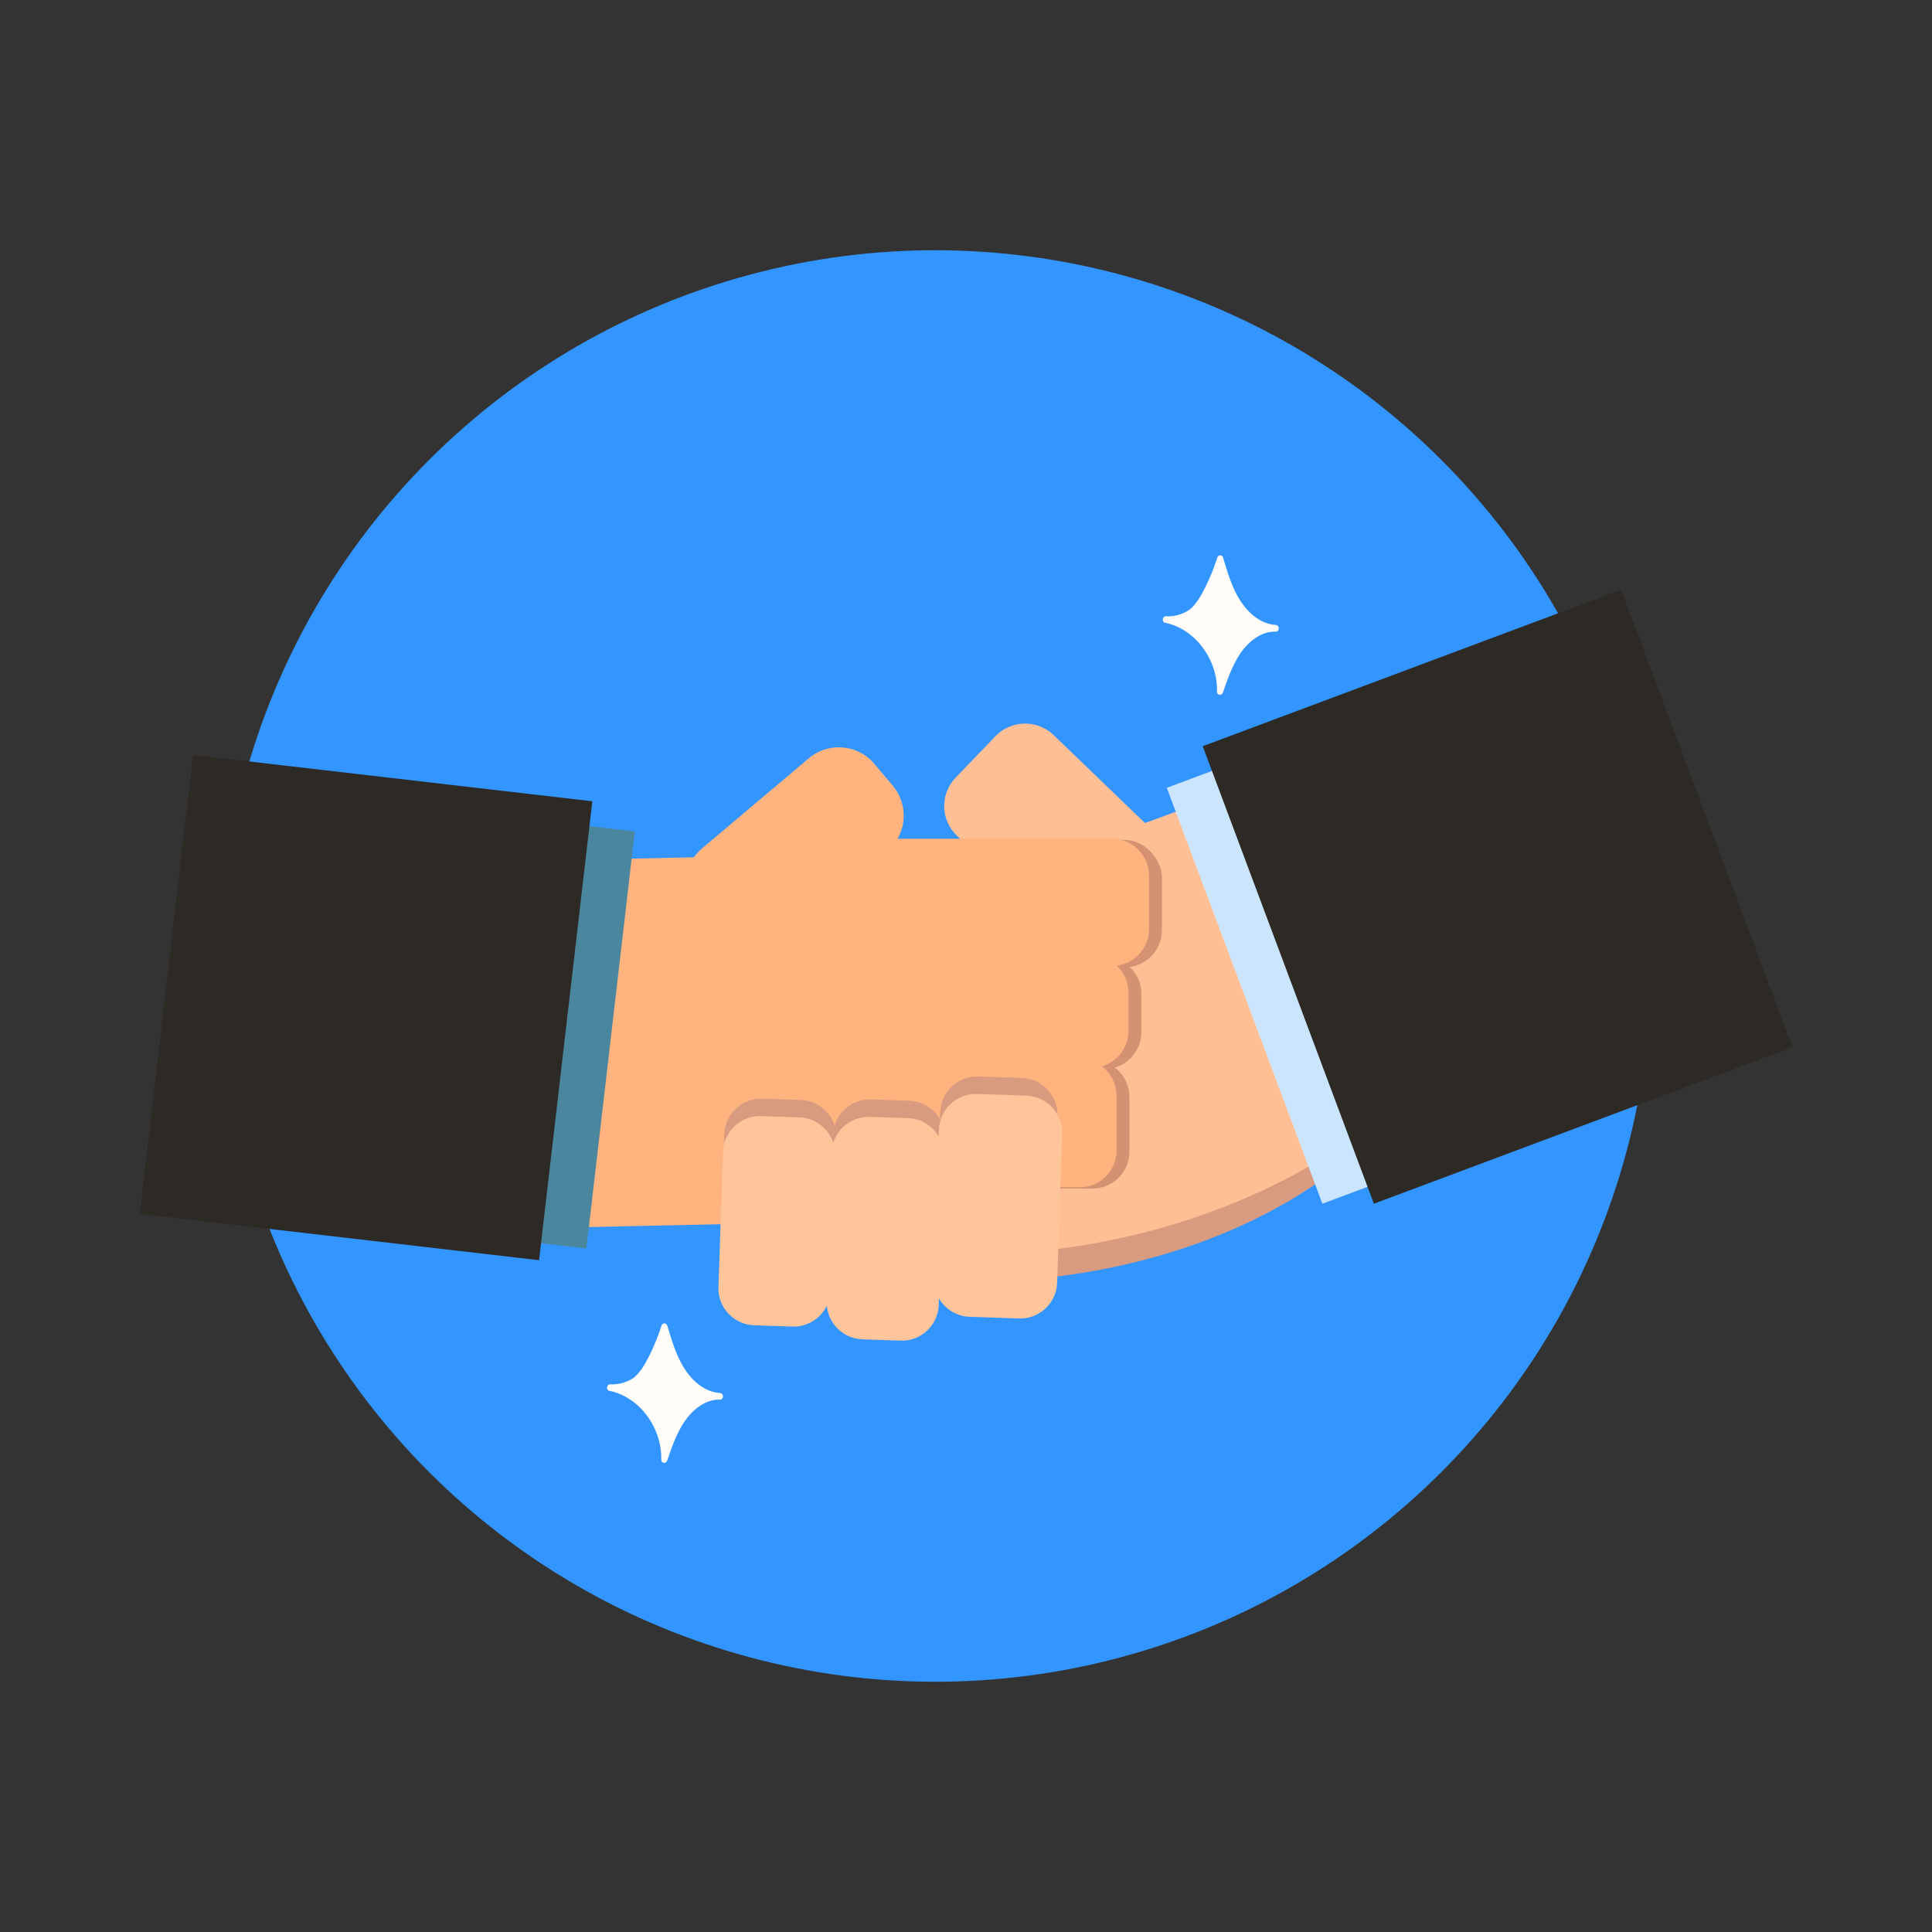
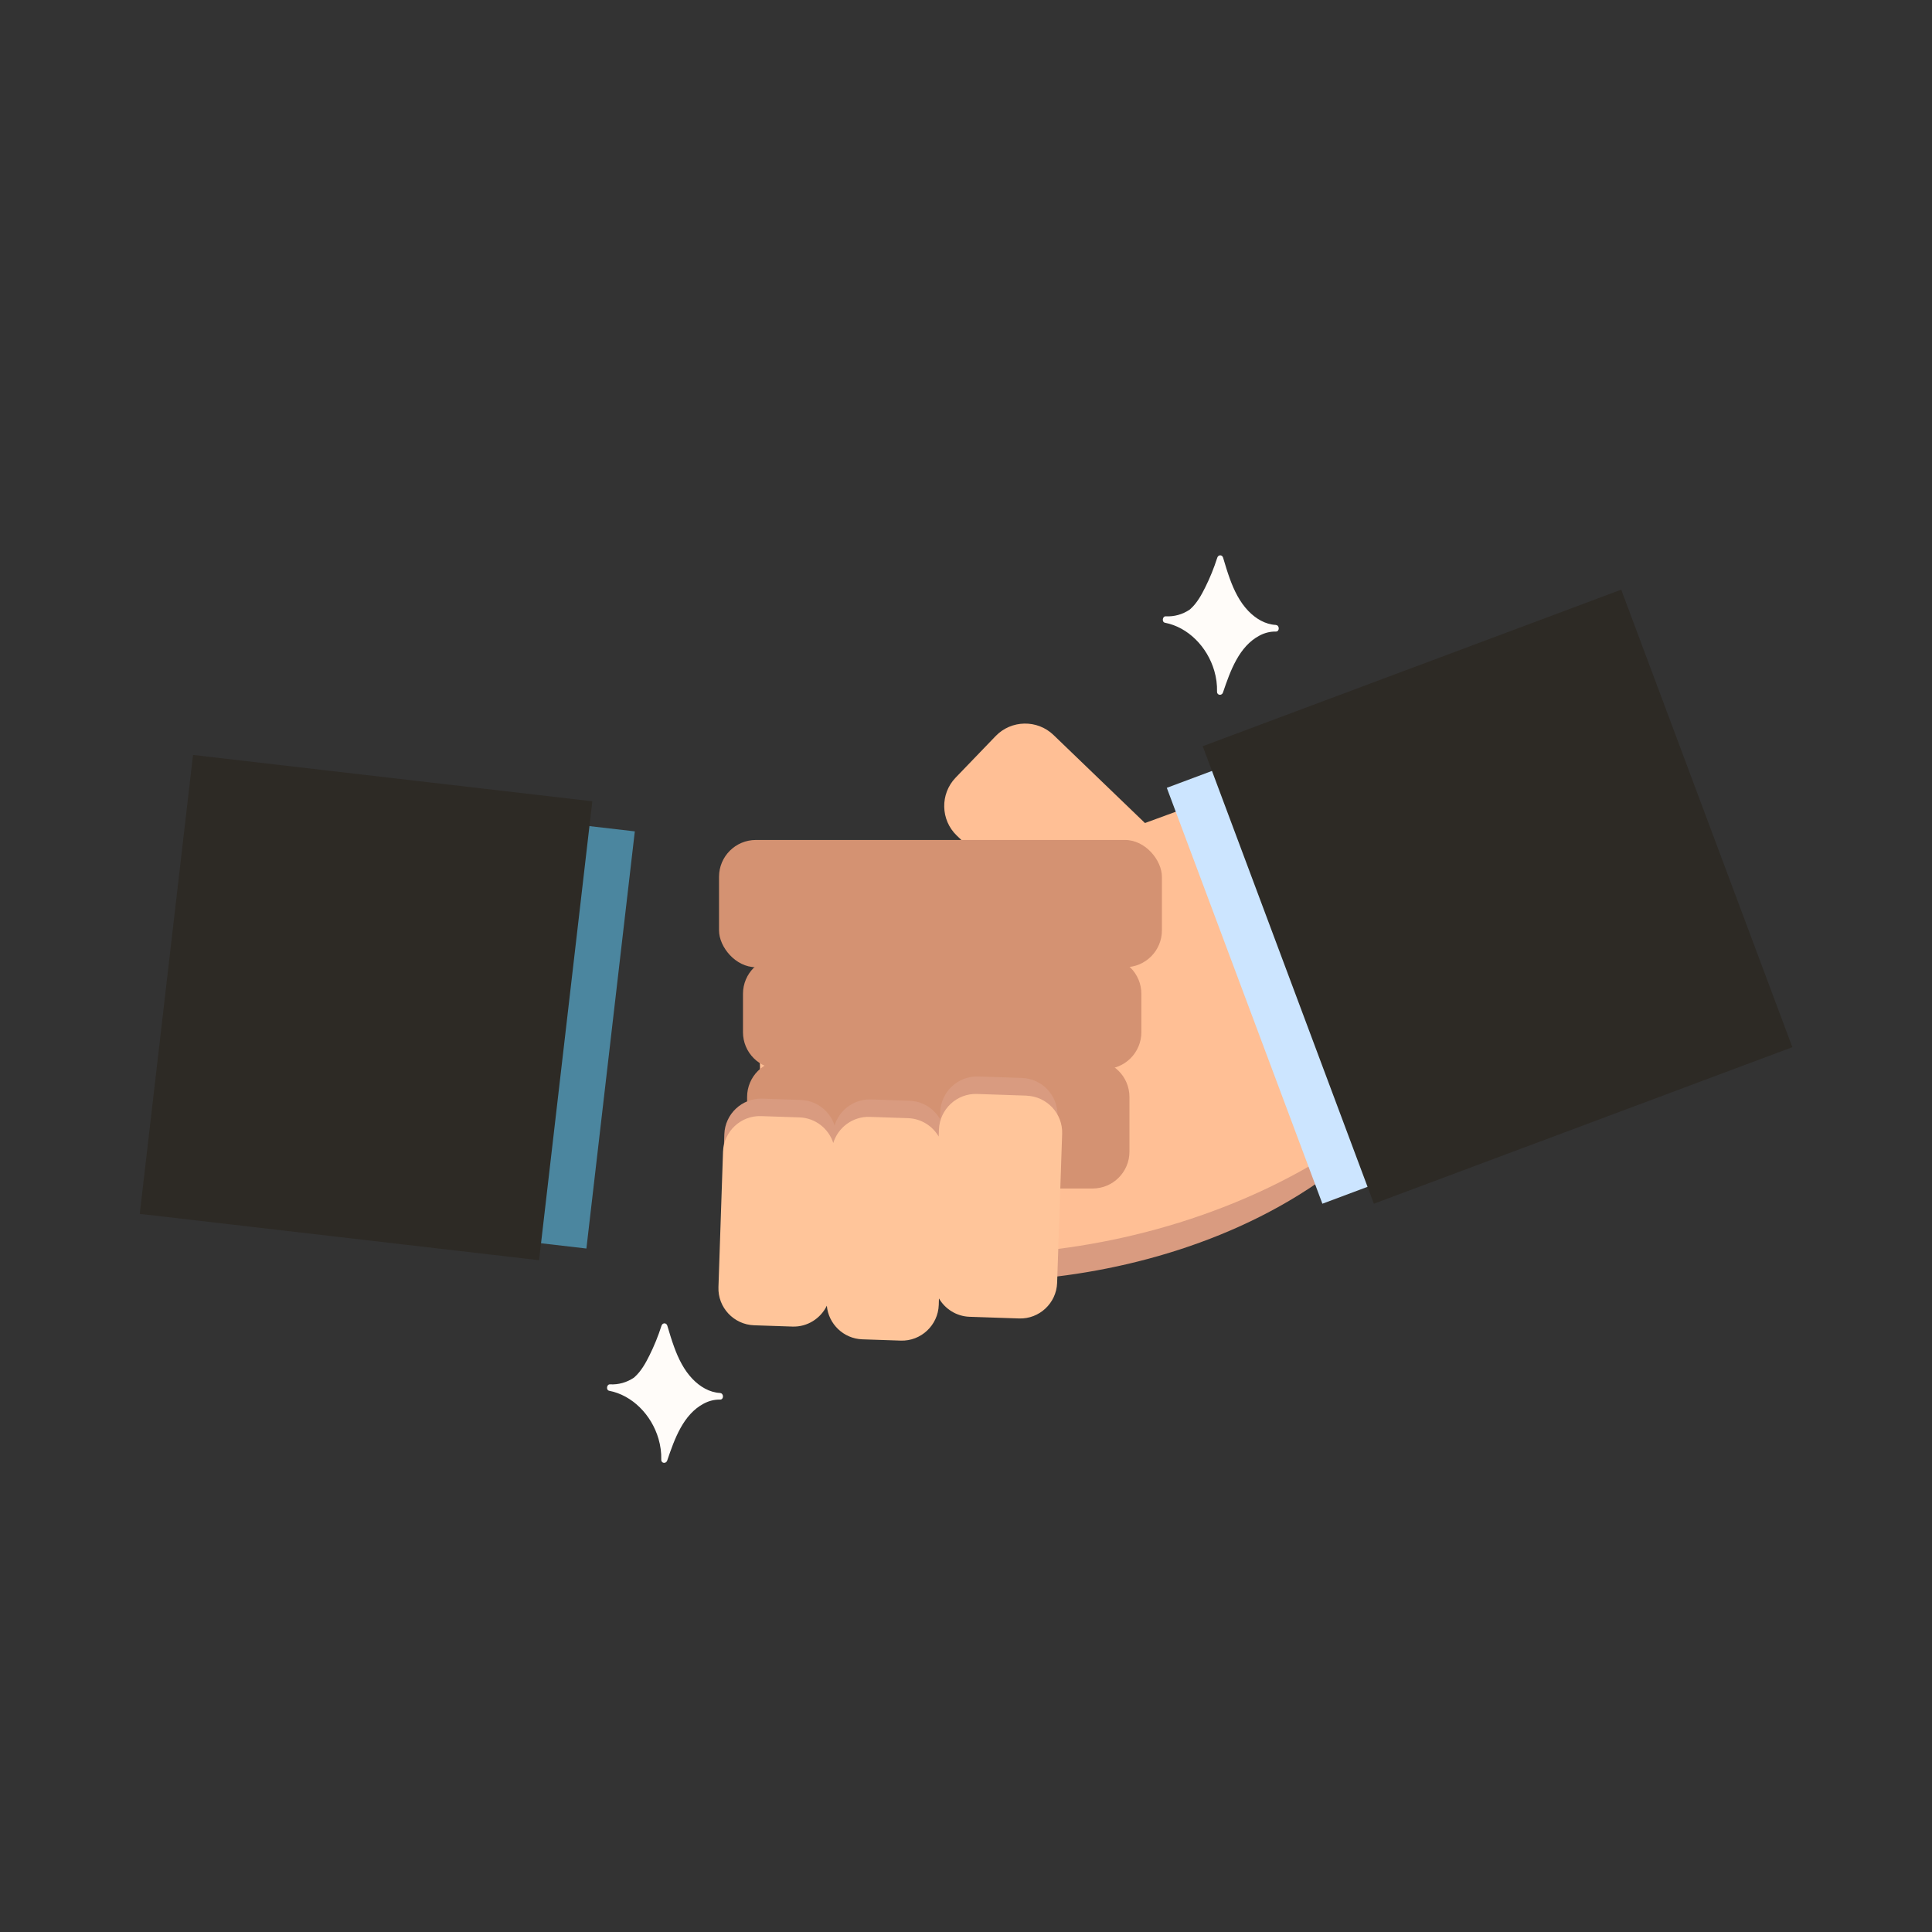
<svg xmlns="http://www.w3.org/2000/svg" version="1.1" viewBox="0 0 300 300">
  <rect x="0" y="0" width="300" height="300" fill="#333333" stroke="none" />
  <defs>
    <style>
      .cls-1 {
        fill: #fffcf9;
      }

      .cls-2 {
        fill: #d99b80;
      }

      .cls-3 {
        fill: #ffb37e;
      }

      .cls-4 {
        fill: #d49272;
      }

      .cls-5 {
        fill: #3395ff;
      }

      .cls-6 {
        fill: #ffc59a;
      }

      .cls-7 {
        fill: #2d2a25;
      }

      .cls-8 {
        fill: #cce5ff;
      }

      .cls-9 {
        fill: #4b869f;
      }

      .cls-10 {
        fill: #ffbf95;
      }
    </style>
  </defs>
  <g>
    <g id="Layer_1">
      <g>
-         <circle class="cls-5" cx="145.22" cy="150" r="111.14" transform="translate(-63.53 146.62) rotate(-45)" />
        <path class="cls-2" d="M239.1,170.02l-34.52,13.64c-30.39,20.88-75.56,17.38-79.25,7.32l-6.22-16.96c-3.69-10.07,1.53-21.32,11.59-25.01l88.76-32.55c10.07-3.69,21.32,1.53,25.01,11.59l6.22,16.96c3.69,10.07-1.53,21.32-11.59,25.01Z" />
        <g>
          <g>
            <path class="cls-10" d="M250.69,141.07l-6.22-16.96c-3.69-10.07-14.95-15.28-25.01-11.59l-41.67,15.28-14.2-13.67c-2.52-2.43-6.57-2.35-8.99.17l-6.21,6.45c-2.43,2.52-2.35,6.57.17,8.99l6.6,6.35-24.46,8.97c-10.07,3.69-15.28,14.95-11.59,25.01l6.22,16.96c3.69,10.07,50.8,13.69,84.96-10.39l28.82-10.57c10.07-3.69,15.28-14.95,11.59-25.01Z" />
            <rect class="cls-4" x="111.65" y="130.43" width="68.77" height="19.76" rx="5.72" ry="5.72" />
            <path class="cls-4" d="M121.09,148.6h50.42c3.16,0,5.72,2.56,5.72,5.72v5.96c0,3.16-2.56,5.72-5.72,5.72h-50.42c-3.16,0-5.72-2.56-5.72-5.72v-5.96c0-3.16,2.56-5.72,5.72-5.72Z" />
            <path class="cls-4" d="M121.73,164.62h47.93c3.16,0,5.72,2.56,5.72,5.72v8.49c0,3.16-2.56,5.72-5.72,5.72h-47.93c-3.16,0-5.72-2.56-5.72-5.72v-8.49c0-3.16,2.56-5.72,5.72-5.72Z" />
-             <path class="cls-3" d="M172.7,130.24h-33.32c1.46-2.55,1.26-5.86-.74-8.23l-2.89-3.42c-2.55-3.03-7.12-3.41-10.14-.86l-16.59,14c-.49.41-.91.88-1.26,1.39l-35.38.76c-10.3.22-18.55,8.83-18.32,19.13l.42,19.59c.22,10.3,8.83,18.55,19.13,18.32l62.64-1.35c4.86-.1,9.26-2.08,12.53-5.21h18.88c3.15,0,5.72-2.57,5.72-5.72v-8.49c0-1.86-.9-3.52-2.28-4.57,2.38-.69,4.13-2.9,4.13-5.49v-5.96c0-1.64-.7-3.13-1.82-4.18,2.81-.35,5.01-2.77,5.01-5.67v-8.31c0-3.15-2.57-5.72-5.72-5.72Z" />
            <path class="cls-2" d="M110.28,178.21h21.05c3.16,0,5.72,2.56,5.72,5.72v5.96c0,3.16-2.56,5.72-5.72,5.72h-21.05c-3.16,0-5.72-2.56-5.72-5.72v-5.96c0-3.16,2.56-5.72,5.72-5.72Z" transform="translate(311.67 72.46) rotate(91.92)" />
            <path class="cls-2" d="M126.09,179.37h23.12c3.16,0,5.72,2.56,5.72,5.72v5.96c0,3.16-2.56,5.72-5.72,5.72h-23.12c-3.16,0-5.72-2.56-5.72-5.72v-5.96c0-3.16,2.56-5.72,5.72-5.72Z" transform="translate(330.23 56.82) rotate(91.92)" />
            <path class="cls-2" d="M143.12,175.45h23.17c3.16,0,5.72,2.56,5.72,5.72v6.77c0,3.16-2.56,5.72-5.72,5.72h-23.17c-3.16,0-5.72-2.56-5.72-5.72v-6.77c0-3.16,2.56-5.72,5.72-5.72Z" transform="translate(344.35 36.13) rotate(91.92)" />
            <path class="cls-6" d="M159.4,170.13l-7.69-.26c-3.14-.11-5.8,2.38-5.91,5.53l-.04,1.08c-.96-1.64-2.72-2.78-4.75-2.85l-5.96-.2c-2.63-.09-4.92,1.64-5.66,4.05-.72-2.23-2.78-3.89-5.25-3.97l-5.96-.2c-3.14-.11-5.8,2.38-5.91,5.53l-.71,21.04c-.11,3.14,2.38,5.8,5.53,5.91l5.96.2c2.32.08,4.38-1.26,5.34-3.24.25,2.83,2.59,5.12,5.51,5.22l5.96.2c3.14.11,5.8-2.38,5.91-5.53l.03-1.02c.96,1.64,2.72,2.78,4.75,2.85l7.69.26c3.14.11,5.8-2.38,5.91-5.52l.78-23.16c.11-3.14-2.38-5.8-5.53-5.91Z" />
            <rect class="cls-9" x="36.4" y="132.52" width="65.21" height="51.96" transform="translate(-96.39 208.76) rotate(-83.38)" />
            <rect class="cls-7" x="20.97" y="125.25" width="71.74" height="62.42" transform="translate(-105.13 194.88) rotate(-83.38)" />
            <rect class="cls-8" x="184.49" y="117.54" width="68.95" height="54.93" transform="translate(159.89 400.89) rotate(-110.51)" />
            <rect class="cls-7" x="194.59" y="104.55" width="75.85" height="69.38" transform="translate(183.59 405.8) rotate(-110.51)" />
          </g>
          <path class="cls-1" d="M198.11,97.04c-1.64-.08-3.13-.98-4.29-2.19-1.31-1.37-2.18-3.13-2.84-4.95-.4-1.09-.73-2.2-1.06-3.31-.15-.49-.75-.47-.9,0-.51,1.59-1.13,3.13-1.87,4.61-.61,1.23-1.3,2.46-2.3,3.36-.04.04-.08.07-.13.11-1.1.74-2.39,1.1-3.7,1.03-.52-.03-.65.9-.12,1,3.57.69,6.56,3.72,7.65,7.45.31,1.06.46,2.15.43,3.25-.01.6.75.65.92.14,1.15-3.39,2.49-7.16,5.68-8.85.79-.42,1.65-.64,2.53-.62.61.01.6-.99,0-1.02Z" />
          <path class="cls-1" d="M111.81,216.3c-1.64-.08-3.13-.98-4.29-2.19-1.31-1.37-2.18-3.13-2.84-4.95-.4-1.09-.73-2.2-1.06-3.31-.15-.49-.75-.47-.9,0-.51,1.59-1.13,3.13-1.87,4.61-.61,1.23-1.3,2.46-2.3,3.36-.04.04-.08.07-.13.11-1.1.74-2.39,1.1-3.7,1.03-.52-.03-.65.9-.12,1,3.57.69,6.56,3.72,7.65,7.45.31,1.06.46,2.15.43,3.25-.01.6.75.65.92.14,1.15-3.39,2.49-7.16,5.68-8.85.79-.42,1.65-.64,2.53-.62.61.01.6-.99,0-1.02Z" />
        </g>
      </g>
    </g>
  </g>
</svg>